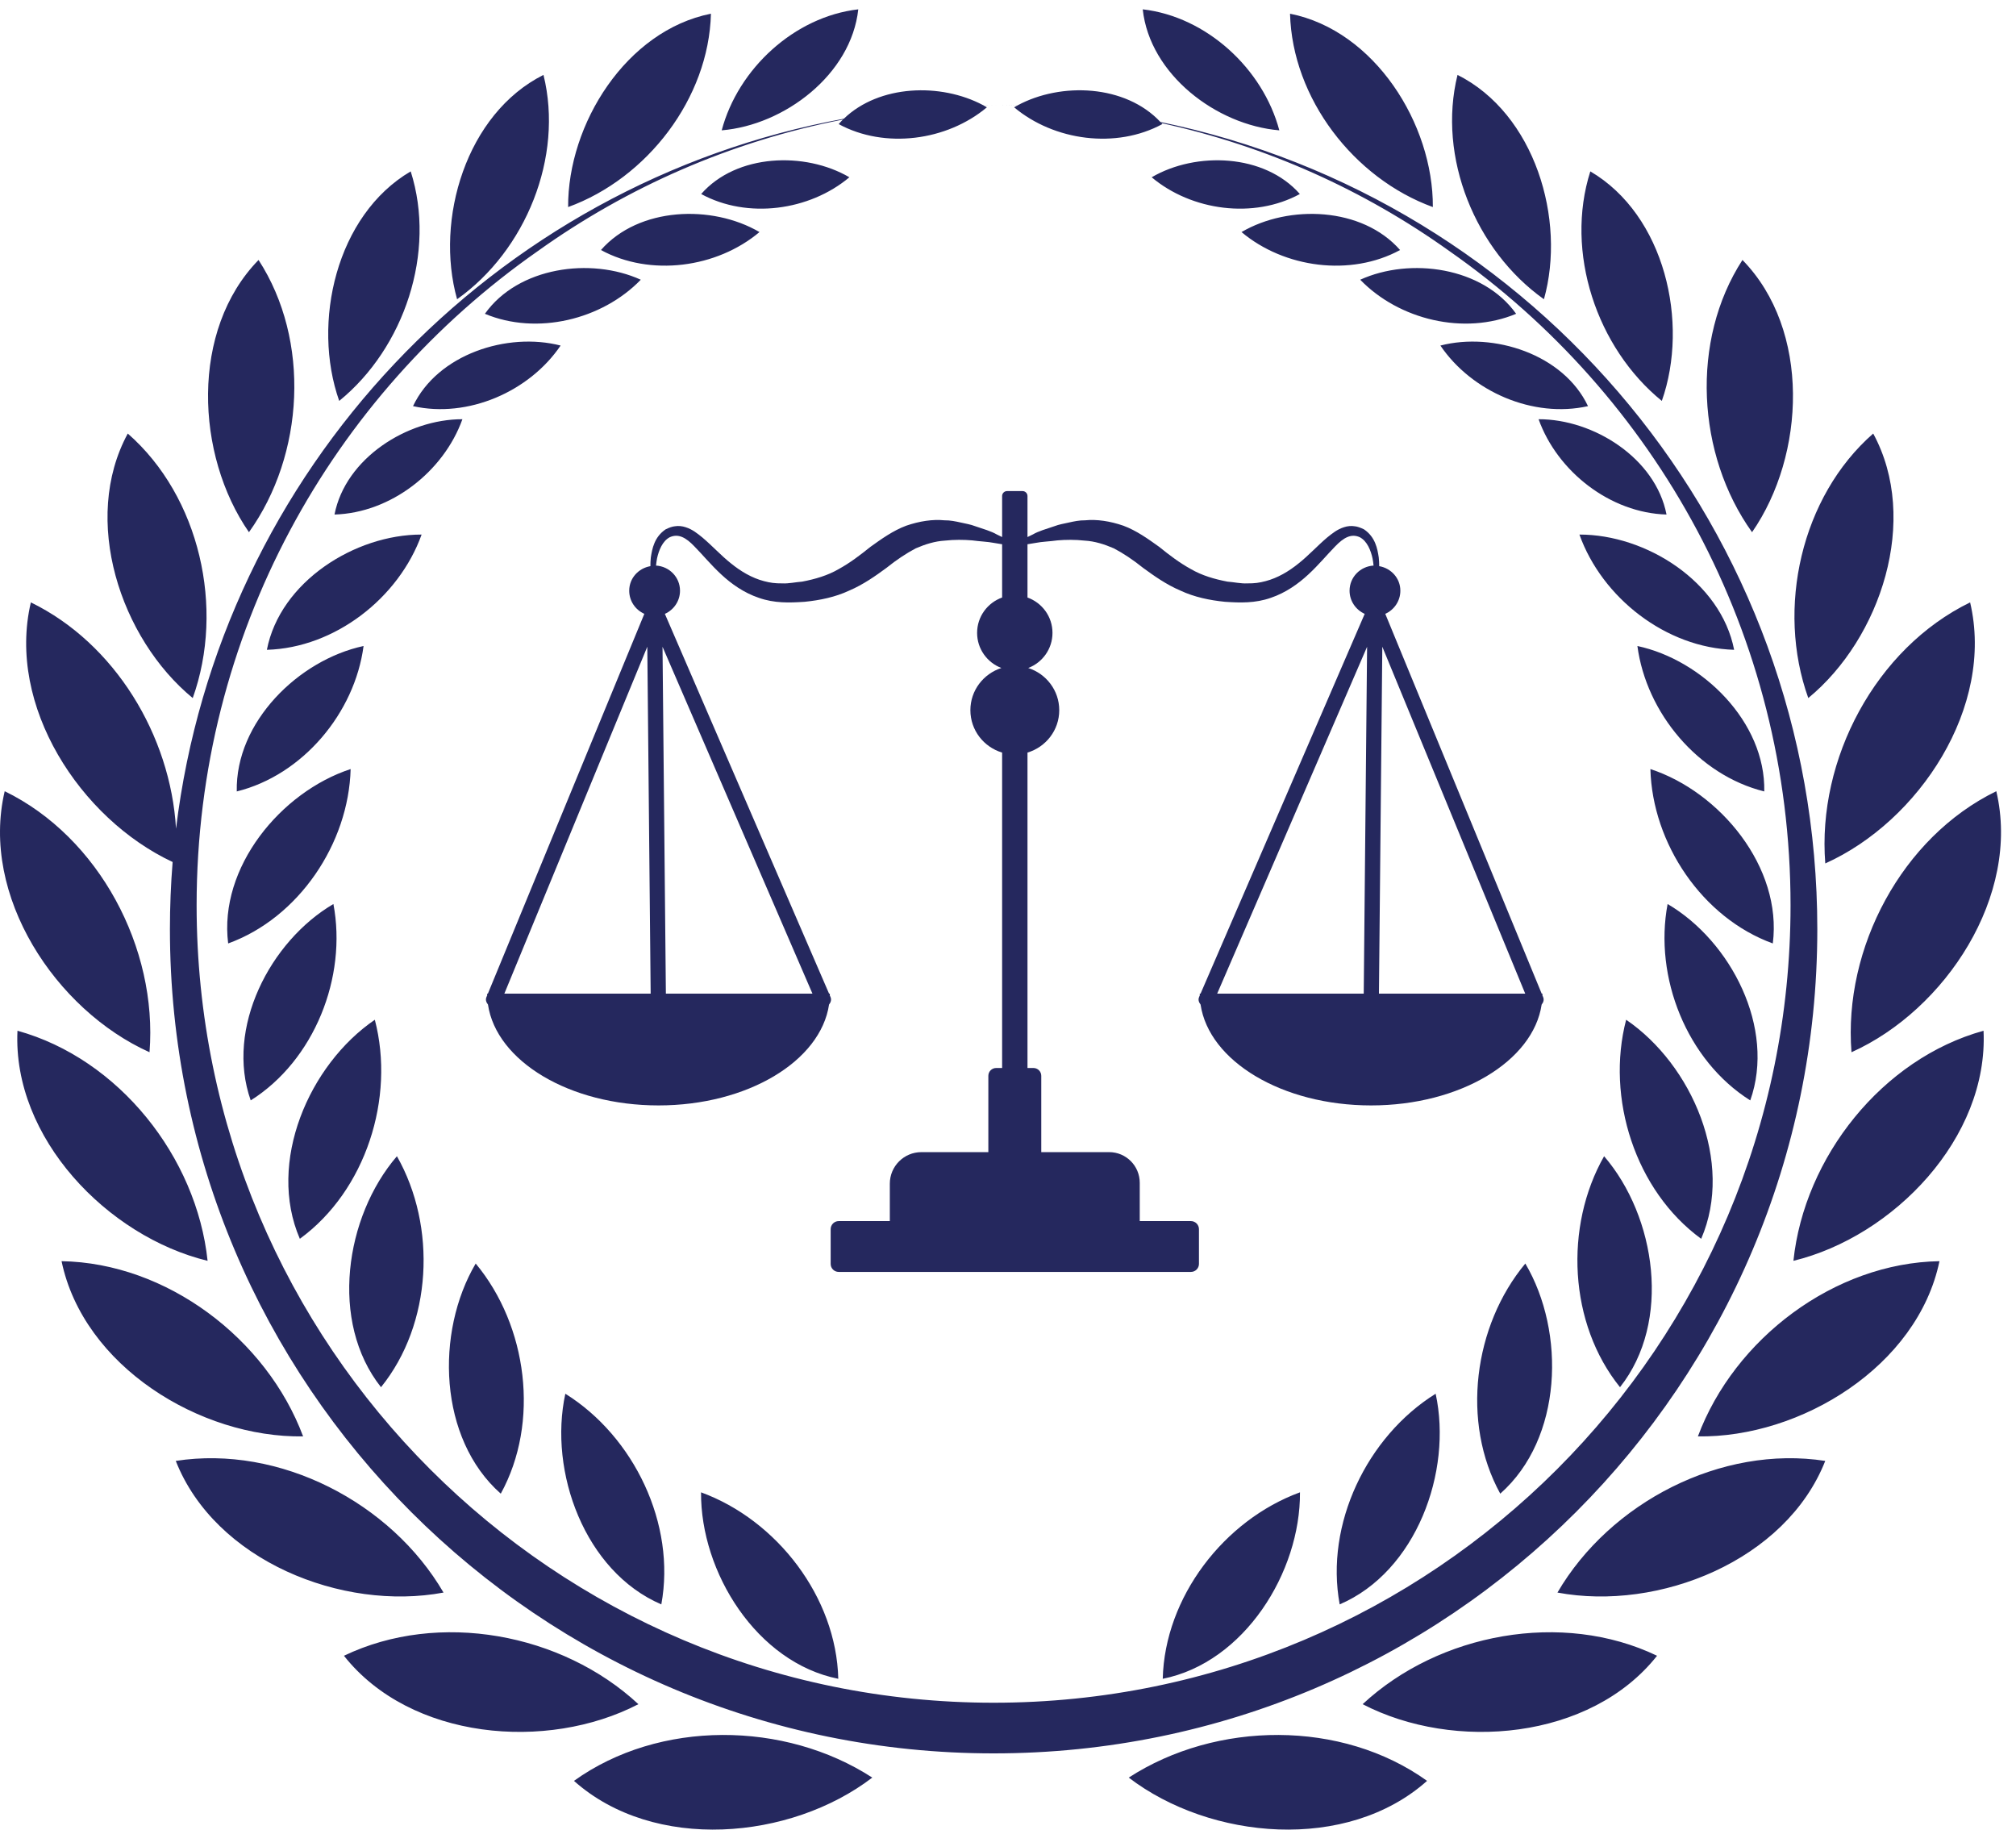
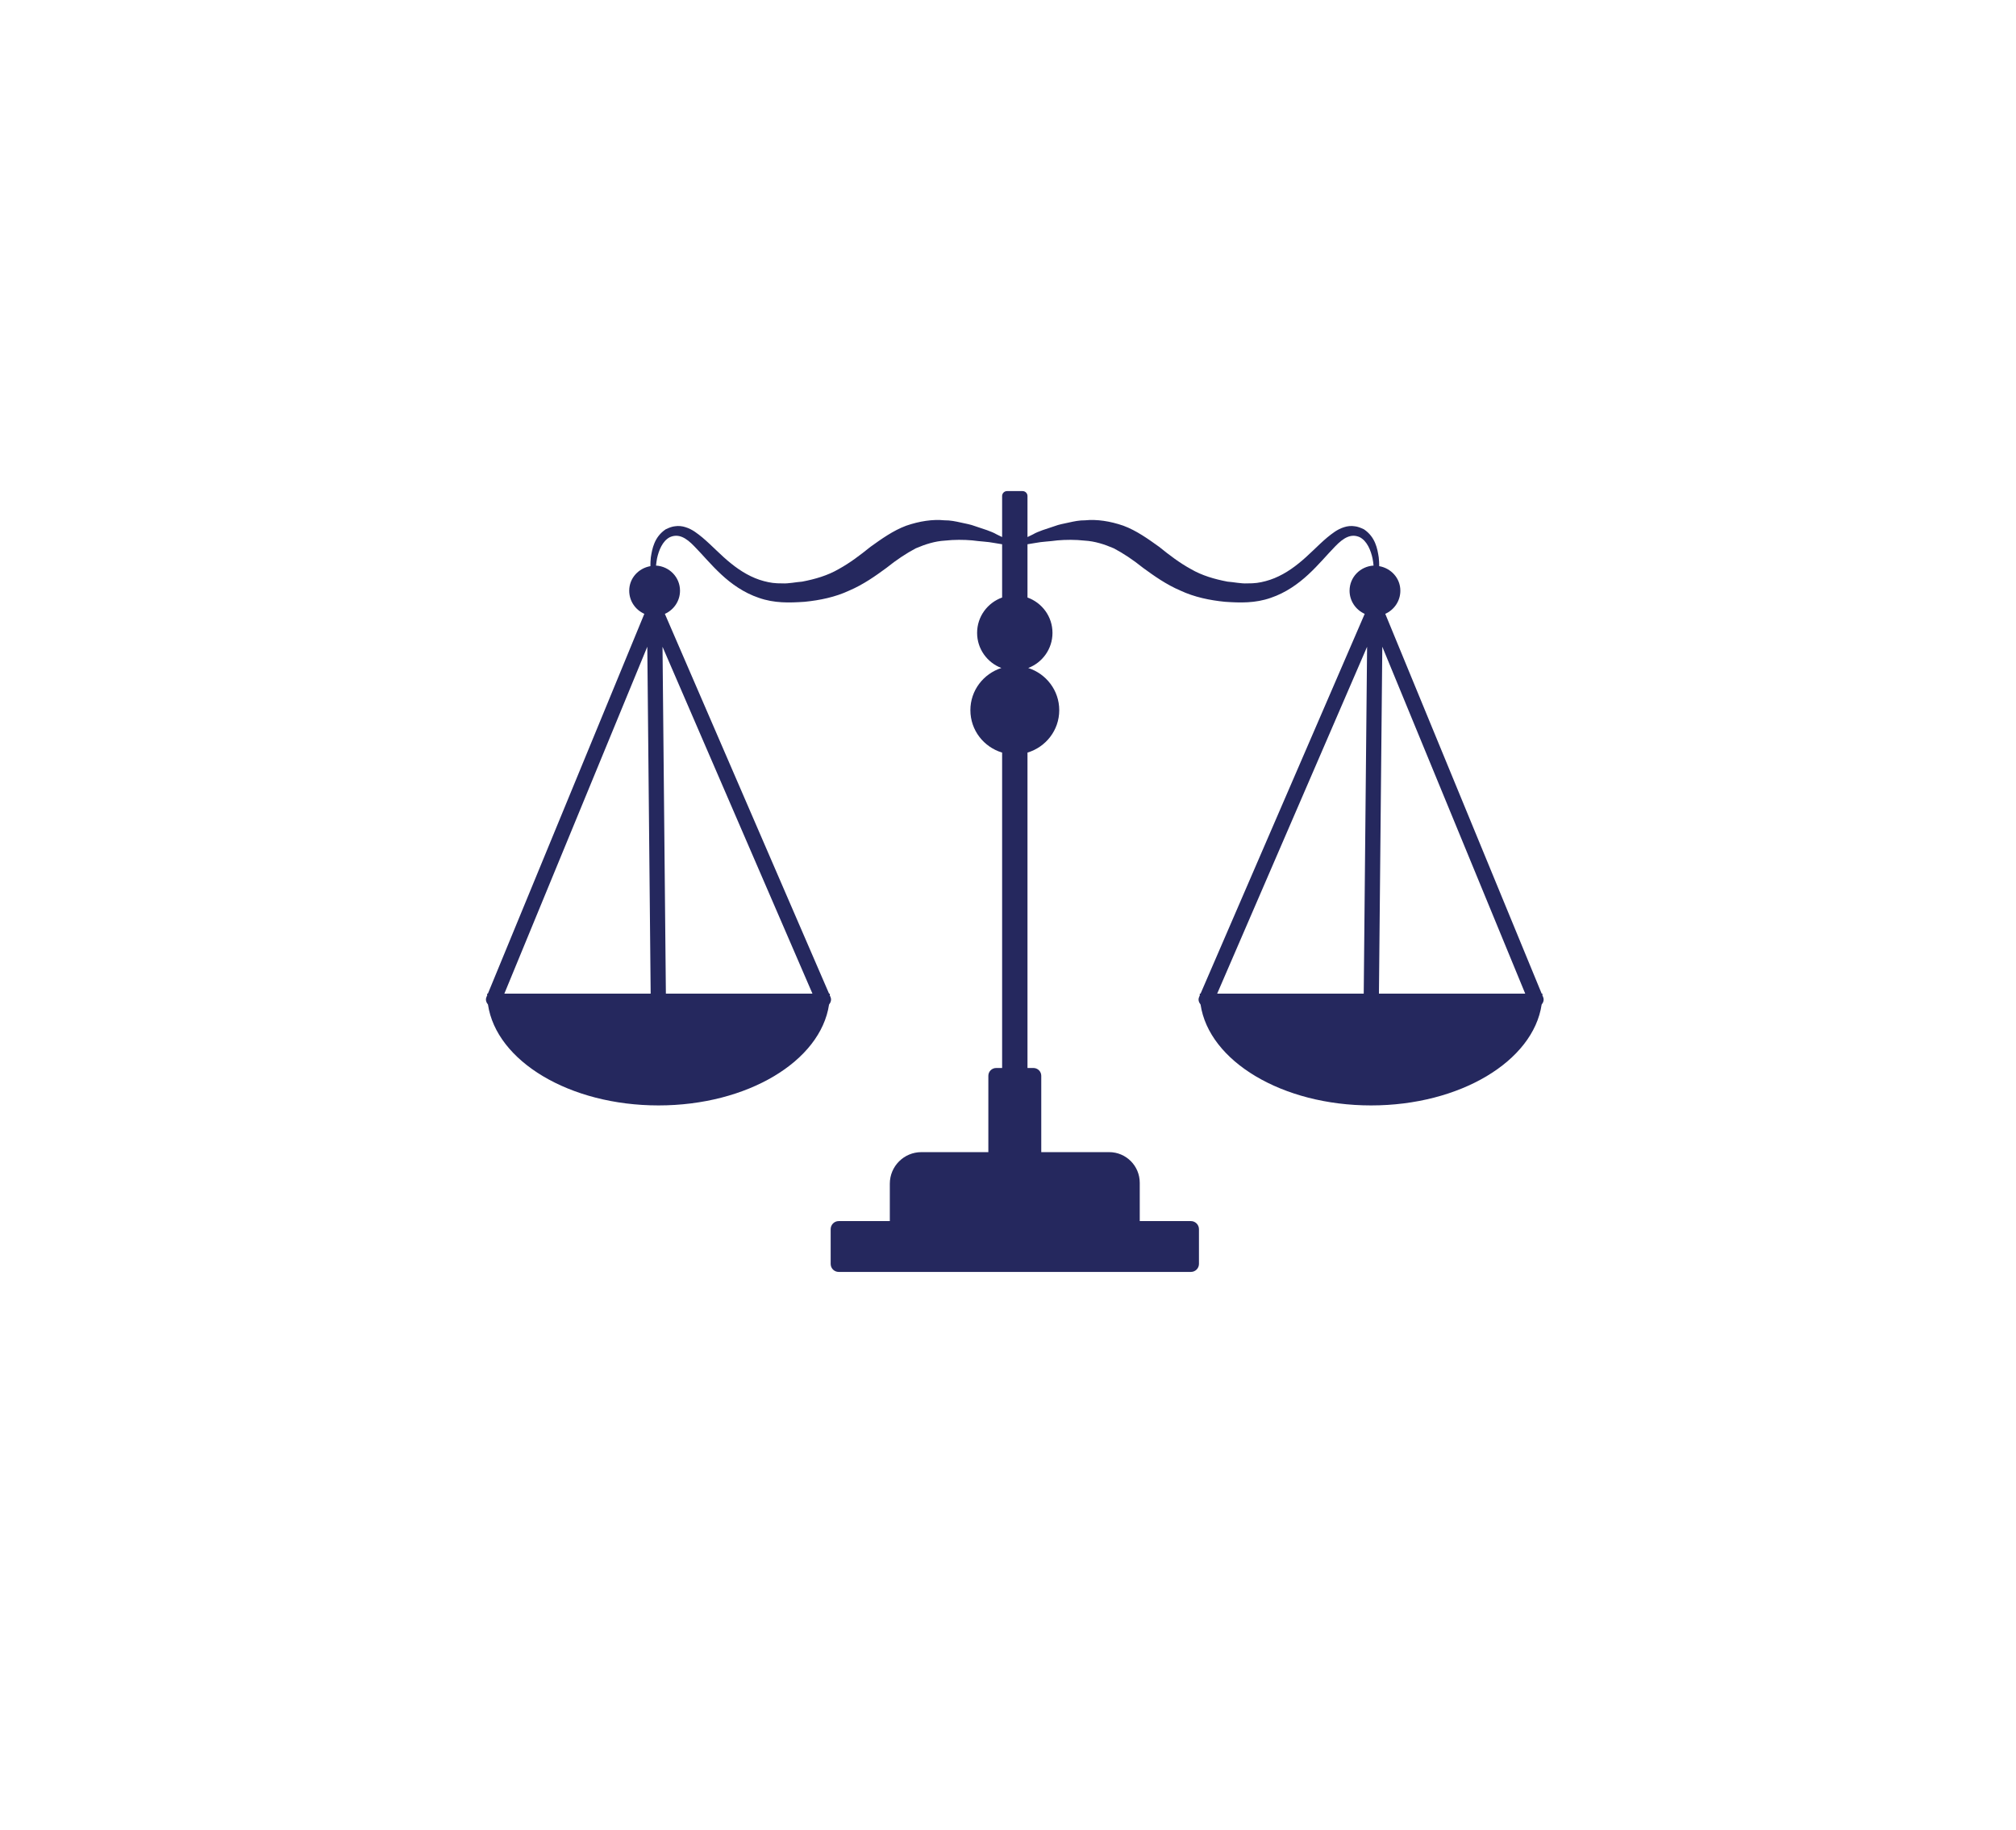
<svg xmlns="http://www.w3.org/2000/svg" width="108px" height="98px" viewBox="0 0 108 98" version="1.1">
  <title>Zasób 1 Copy 2</title>
  <g id="UX-Wireframe" stroke="none" stroke-width="1" fill="none" fill-rule="evenodd">
    <g id="FlantRent-LP_UX-wireframe-v4" transform="translate(-776, -4180)" fill="#25285E">
      <g id="Group-4" transform="translate(753, 4180.5)">
        <g id="Zasób-1-Copy-2" transform="translate(23, 0)">
-           <path d="M76.45,94.889 L76.45,94.889 C71.874,91.606 65.155,91.674 60.468,94.714 C64.847,98.064 72.162,98.711 76.45,94.889 M88.771,88.188 L88.771,88.188 C83.696,85.751 77.092,86.976 72.998,90.782 C77.89,93.321 85.205,92.697 88.771,88.188 M97.781,77.751 L97.781,77.751 C92.218,76.887 86.251,79.976 83.435,84.803 C88.855,85.819 95.675,83.099 97.781,77.751 M103.9,67.053 L103.9,67.053 C98.272,67.146 92.914,71.2 90.959,76.438 C96.471,76.518 102.73,72.679 103.9,67.053 M106.261,54.71 L106.261,54.71 C100.836,56.21 96.66,61.476 96.076,67.034 C101.436,65.733 106.534,60.45 106.261,54.71 M61.218,0 L61.218,0 C61.594,3.493 65.177,6.203 68.535,6.481 C67.657,3.18 64.637,0.393 61.218,0 M106.945,41.88 L106.945,41.88 C108.265,47.474 104.215,53.602 99.187,55.861 C98.746,50.287 101.884,44.345 106.945,41.88 M105.542,31.766 L105.542,31.766 C100.481,34.233 97.34,40.175 97.783,45.749 C102.812,43.488 106.861,37.359 105.542,31.766 M100.35,22.722 L100.35,22.722 C96.485,26.105 95.147,32.088 96.873,36.89 C100.759,33.694 102.854,27.327 100.35,22.722 M93.346,13.425 L93.346,13.425 C90.551,17.736 90.892,23.86 93.86,28.007 C96.726,23.871 97.01,17.175 93.346,13.425 M85.196,8.68 L85.196,8.68 C83.818,13.002 85.534,18.135 89.026,20.974 C90.504,16.785 89.187,11.019 85.196,8.68 M78.082,3.512 L78.082,3.512 C76.991,7.916 79.04,12.925 82.711,15.528 C83.911,11.252 82.218,5.586 78.082,3.512 M69.109,0.234 L69.109,0.234 C69.228,4.769 72.531,9.054 76.76,10.591 C76.783,6.147 73.647,1.135 69.109,0.234 M62.29,89.422 L62.29,89.422 C66.66,88.548 69.67,83.714 69.642,79.434 C65.571,80.922 62.395,85.053 62.29,89.422 M71.769,85.436 L71.769,85.436 C75.866,83.681 77.818,78.333 76.91,74.153 C73.231,76.445 70.975,81.142 71.769,85.436 M80.371,79.506 L80.371,79.506 C83.708,76.557 83.885,70.864 81.714,67.179 C78.939,70.513 78.266,75.681 80.371,79.506 M86.786,73.803 L86.786,73.803 C89.551,70.31 88.722,64.674 85.934,61.431 C83.79,65.2 84.042,70.406 86.786,73.803 M91.135,65.854 L91.135,65.854 C92.902,61.761 90.649,56.532 87.115,54.121 C86.02,58.317 87.606,63.282 91.135,65.854 M93.764,58.441 L93.764,58.441 C95.133,54.574 92.732,49.915 89.336,47.922 C88.594,51.843 90.364,56.301 93.764,58.441 M94.972,50.034 L94.972,50.034 C95.488,45.964 92.155,41.92 88.414,40.693 C88.519,44.682 91.195,48.665 94.972,50.034 M94.514,41.892 L94.514,41.892 C94.591,38.177 91.205,34.85 87.718,34.102 C88.192,37.686 90.98,41.018 94.514,41.892 M92.9,34.306 L92.9,34.306 C92.19,30.658 88.178,28.126 84.612,28.133 C85.831,31.535 89.262,34.201 92.9,34.306 M89.278,27.06 L89.278,27.06 C88.692,24.044 85.373,21.948 82.424,21.955 C83.435,24.768 86.27,26.974 89.278,27.06 M85.072,21.254 L85.072,21.254 C83.755,18.476 80.018,17.273 77.164,18.009 C78.841,20.483 82.136,21.913 85.072,21.254 M81.221,16.308 L81.221,16.308 C79.441,13.804 75.553,13.264 72.869,14.483 C74.948,16.631 78.442,17.472 81.221,16.308 M75.004,12.892 L75.004,12.892 C72.979,10.584 69.056,10.441 66.51,11.93 C68.799,13.855 72.358,14.332 75.004,12.892 M69.635,9.892 L69.635,9.892 C67.741,7.734 64.077,7.605 61.697,8.995 C63.834,10.792 67.162,11.241 69.635,9.892 M30.748,94.889 L30.748,94.889 C35.036,98.711 42.35,98.064 46.729,94.714 C42.04,91.674 35.323,91.606 30.748,94.889 M18.426,88.188 L18.426,88.188 C21.992,92.697 29.307,93.321 34.2,90.782 C30.103,86.976 23.501,85.751 18.426,88.188 M9.416,77.751 L9.416,77.751 C11.523,83.099 18.342,85.819 23.76,84.803 C20.946,79.976 14.979,76.887 9.416,77.751 M3.298,67.053 L3.298,67.053 C4.468,72.679 10.726,76.518 16.238,76.438 C14.283,71.2 8.926,67.146 3.298,67.053 M0.936,54.71 L0.936,54.71 C0.661,60.45 5.764,65.733 11.121,67.034 C10.535,61.476 6.364,56.21 0.936,54.71 M45.979,0 L45.979,0 C42.56,0.393 39.541,3.18 38.663,6.481 C42.021,6.203 45.601,3.493 45.979,0 M0.252,41.88 L0.252,41.88 C-1.067,47.474 2.98,53.602 8.01,55.861 C8.452,50.287 5.311,44.345 0.252,41.88 M6.845,22.722 L6.845,22.722 C4.344,27.327 6.439,33.694 10.325,36.89 C12.048,32.088 10.71,26.105 6.845,22.722 M13.851,13.425 L13.851,13.425 C10.189,17.175 10.47,23.871 13.337,28.007 C16.306,23.86 16.647,17.736 13.851,13.425 M22.002,8.68 L22.002,8.68 C18.011,11.019 16.693,16.785 18.172,20.974 C21.663,18.135 23.38,13.002 22.002,8.68 M29.115,3.512 L29.115,3.512 C24.979,5.586 23.286,11.252 24.487,15.528 C28.158,12.925 30.206,7.916 29.115,3.512 M38.086,0.234 L38.086,0.234 C33.548,1.135 30.412,6.147 30.435,10.591 C34.667,9.054 37.971,4.769 38.086,0.234 M44.908,89.422 L44.908,89.422 C44.802,85.053 41.626,80.922 37.556,79.434 C37.525,83.714 40.538,88.548 44.908,89.422 M35.428,85.436 L35.428,85.436 C36.222,81.142 33.964,76.445 30.286,74.153 C29.377,78.333 31.332,83.681 35.428,85.436 M26.827,79.506 L26.827,79.506 C28.929,75.681 28.258,70.513 25.484,67.179 C23.312,70.864 23.489,76.557 26.827,79.506 M20.411,73.803 L20.411,73.803 C23.156,70.406 23.405,65.2 21.264,61.431 C18.475,64.674 17.646,70.31 20.411,73.803 M16.063,65.854 L16.063,65.854 C19.589,63.282 21.177,58.317 20.08,54.121 C16.549,56.532 14.293,61.761 16.063,65.854 M13.431,58.441 L13.431,58.441 C16.834,56.301 18.604,51.843 17.861,47.922 C14.465,49.915 12.065,54.574 13.431,58.441 M12.223,50.034 L12.223,50.034 C16.002,48.665 18.679,44.682 18.784,40.693 C15.042,41.92 11.71,45.964 12.223,50.034 M12.684,41.892 L12.684,41.892 C16.217,41.018 19.005,37.686 19.477,34.102 C15.993,34.85 12.606,38.177 12.684,41.892 M14.297,34.306 L14.297,34.306 C17.936,34.201 21.364,31.535 22.586,28.133 C19.022,28.126 15.005,30.658 14.297,34.306 M17.92,27.06 L17.92,27.06 C20.925,26.974 23.763,24.768 24.772,21.955 C21.824,21.948 18.506,24.044 17.92,27.06 M22.126,21.254 L22.126,21.254 C25.061,21.913 28.356,20.483 30.033,18.009 C27.177,17.273 23.443,18.476 22.126,21.254 M25.977,16.308 L25.977,16.308 C28.756,17.472 32.247,16.631 34.328,14.483 C31.645,13.264 27.754,13.804 25.977,16.308 M32.194,12.892 L32.194,12.892 C34.837,14.332 38.399,13.855 40.687,11.93 C38.139,10.441 34.218,10.584 32.194,12.892 M37.563,9.892 L37.563,9.892 C40.036,11.241 43.364,10.792 45.503,8.995 C43.121,7.605 39.454,7.734 37.563,9.892 M53.229,5.128 C53.656,5.128 54.081,5.135 54.504,5.149 C54.445,5.18 54.387,5.213 54.329,5.248 C56.468,7.044 59.796,7.491 62.267,6.147 L62.22,6.093 C67.869,7.327 73.096,9.694 77.645,12.948 C88.694,20.67 95.922,33.486 95.922,47.99 C95.922,71.581 76.809,90.704 53.229,90.704 C29.648,90.704 10.533,71.581 10.533,47.99 C10.533,33.486 17.763,20.67 28.812,12.948 C33.609,9.519 39.155,7.072 45.157,5.904 C45.08,5.981 45.003,6.061 44.929,6.147 C47.402,7.491 50.73,7.044 52.869,5.248 C52.804,5.208 52.736,5.17 52.67,5.135 C52.855,5.133 53.042,5.128 53.229,5.128 C53.656,5.128 54.081,5.135 54.506,5.147 C56.844,3.885 60.296,4.033 62.166,6.035 C82.251,10.168 97.356,27.955 97.356,49.273 C97.356,73.653 77.599,93.417 53.229,93.417 C28.859,93.417 9.103,73.653 9.103,49.273 C9.103,48.06 9.152,46.859 9.248,45.672 C4.297,43.355 0.35,37.301 1.653,31.766 C6.156,33.96 9.136,38.901 9.43,43.887 C11.763,24.703 26.397,9.318 45.204,5.86 C47.1,4.033 50.396,3.925 52.666,5.133 C52.853,5.131 53.042,5.128 53.229,5.128" id="Fill-1" />
          <path d="M73.872,52.722 L74.052,34.14 L81.708,52.722 L73.872,52.722 Z M73.057,52.722 L65.206,52.722 L73.237,34.143 L73.057,52.722 Z M35.672,52.722 L35.492,34.143 L43.524,52.722 L35.672,52.722 Z M27.019,52.722 L34.677,34.14 L34.857,52.722 L27.019,52.722 Z M82.67,52.913 L82.626,52.806 C82.628,52.778 82.633,52.75 82.633,52.722 L82.59,52.722 L74.211,32.379 C74.685,32.168 75.019,31.694 75.019,31.14 C75.019,30.47 74.524,29.937 73.886,29.825 C73.884,29.673 73.882,29.523 73.861,29.355 C73.791,28.893 73.681,28.269 73.074,27.855 C72.896,27.766 72.705,27.699 72.576,27.689 C72.387,27.657 72.177,27.68 72.004,27.738 C71.633,27.853 71.36,28.08 71.093,28.295 C70.57,28.738 70.11,29.248 69.575,29.673 C69.045,30.103 68.452,30.456 67.805,30.626 C67.466,30.715 67.224,30.752 66.808,30.748 C66.488,30.766 66.105,30.68 65.757,30.654 C65.059,30.521 64.386,30.325 63.797,29.981 C63.197,29.652 62.66,29.245 62.097,28.79 C61.513,28.372 60.888,27.921 60.182,27.659 C59.475,27.414 58.76,27.306 58.136,27.369 C57.819,27.365 57.532,27.428 57.261,27.488 C56.99,27.549 56.731,27.591 56.502,27.68 C56.037,27.837 55.626,27.953 55.336,28.124 C55.227,28.175 55.135,28.22 55.044,28.266 L55.044,26.068 C55.044,25.923 54.925,25.804 54.78,25.804 L53.949,25.804 C53.802,25.804 53.685,25.923 53.685,26.068 L53.685,28.266 C53.592,28.22 53.503,28.175 53.393,28.124 C53.101,27.953 52.69,27.837 52.228,27.68 C51.997,27.591 51.74,27.549 51.469,27.488 C51.198,27.428 50.908,27.365 50.591,27.369 C49.97,27.306 49.255,27.414 48.545,27.659 C47.842,27.921 47.216,28.372 46.632,28.79 C46.067,29.245 45.53,29.652 44.932,29.981 C44.343,30.325 43.671,30.521 42.973,30.654 C42.625,30.68 42.242,30.766 41.922,30.748 C41.506,30.752 41.263,30.715 40.922,30.626 C40.275,30.456 39.684,30.103 39.154,29.673 C38.619,29.248 38.159,28.738 37.634,28.295 C37.368,28.08 37.097,27.853 36.725,27.738 C36.553,27.68 36.342,27.657 36.153,27.689 C36.025,27.699 35.831,27.766 35.656,27.855 C35.049,28.269 34.939,28.893 34.866,29.355 C34.845,29.523 34.845,29.673 34.843,29.825 C34.203,29.937 33.708,30.47 33.708,31.14 C33.708,31.694 34.042,32.168 34.518,32.379 L26.137,52.722 L26.095,52.722 C26.095,52.75 26.102,52.778 26.102,52.808 L26.057,52.913 C25.999,53.056 26.05,53.194 26.141,53.306 C26.592,56.339 30.509,58.71 35.277,58.71 C40.044,58.71 43.96,56.339 44.414,53.306 C44.505,53.194 44.554,53.051 44.493,52.906 L44.451,52.811 C44.451,52.78 44.458,52.752 44.458,52.722 L44.414,52.722 L35.618,32.381 C36.095,32.168 36.429,31.694 36.429,31.14 C36.429,30.416 35.859,29.837 35.144,29.794 C35.161,29.668 35.17,29.547 35.198,29.411 C35.291,28.988 35.485,28.479 35.885,28.273 C36.345,28.068 36.749,28.295 37.202,28.769 C37.641,29.215 38.087,29.759 38.638,30.269 C39.182,30.776 39.853,31.252 40.649,31.521 C41.483,31.815 42.291,31.79 43.108,31.734 C43.914,31.654 44.748,31.484 45.495,31.133 C46.252,30.811 46.915,30.339 47.482,29.923 C48.038,29.477 48.557,29.136 49.056,28.872 C49.57,28.65 50.089,28.488 50.612,28.458 C51.126,28.4 51.637,28.407 52.076,28.444 C52.517,28.505 52.91,28.512 53.248,28.58 C53.412,28.608 53.557,28.631 53.685,28.652 L53.685,31.505 C52.905,31.785 52.345,32.523 52.345,33.4 C52.345,34.259 52.886,34.991 53.645,35.28 C52.686,35.589 51.985,36.477 51.985,37.54 C51.985,38.617 52.704,39.516 53.685,39.811 L53.685,56.705 L53.368,56.705 C53.136,56.705 52.947,56.892 52.947,57.124 L52.947,61.212 L49.36,61.212 C48.426,61.212 47.669,61.969 47.669,62.902 L47.669,64.906 L44.93,64.906 C44.691,64.906 44.5,65.1 44.5,65.338 L44.5,67.198 C44.5,67.437 44.691,67.628 44.93,67.628 L63.8,67.628 C64.036,67.628 64.23,67.437 64.23,67.198 L64.23,65.338 C64.23,65.1 64.036,64.906 63.8,64.906 L61.058,64.906 L61.058,62.855 C61.058,61.946 60.325,61.212 59.419,61.212 L55.782,61.212 L55.782,57.124 C55.782,56.892 55.593,56.705 55.362,56.705 L55.044,56.705 L55.044,39.811 C56.025,39.516 56.745,38.617 56.745,37.54 C56.745,36.477 56.044,35.589 55.084,35.28 C55.843,34.991 56.383,34.259 56.383,33.4 C56.383,32.523 55.824,31.785 55.044,31.505 L55.044,28.652 C55.173,28.631 55.318,28.608 55.481,28.58 C55.817,28.512 56.212,28.505 56.653,28.444 C57.09,28.407 57.604,28.4 58.115,28.458 C58.641,28.488 59.159,28.65 59.671,28.872 C60.173,29.136 60.689,29.477 61.245,29.923 C61.815,30.339 62.478,30.811 63.235,31.133 C63.982,31.484 64.813,31.654 65.621,31.734 C66.436,31.79 67.245,31.815 68.081,31.521 C68.875,31.252 69.545,30.776 70.091,30.269 C70.643,29.759 71.089,29.215 71.525,28.769 C71.981,28.295 72.385,28.068 72.842,28.273 C73.242,28.479 73.438,28.988 73.529,29.411 C73.559,29.547 73.569,29.668 73.583,29.794 C72.871,29.837 72.298,30.416 72.298,31.14 C72.298,31.694 72.635,32.168 73.109,32.381 L64.316,52.722 L64.272,52.722 C64.272,52.752 64.276,52.78 64.276,52.811 L64.237,52.906 C64.173,53.051 64.225,53.191 64.316,53.306 C64.767,56.339 68.683,58.71 73.452,58.71 C78.219,58.71 82.135,56.339 82.588,53.308 C82.679,53.196 82.728,53.056 82.67,52.913 L82.67,52.913 Z" id="Fill-4" />
        </g>
      </g>
    </g>
  </g>
</svg>